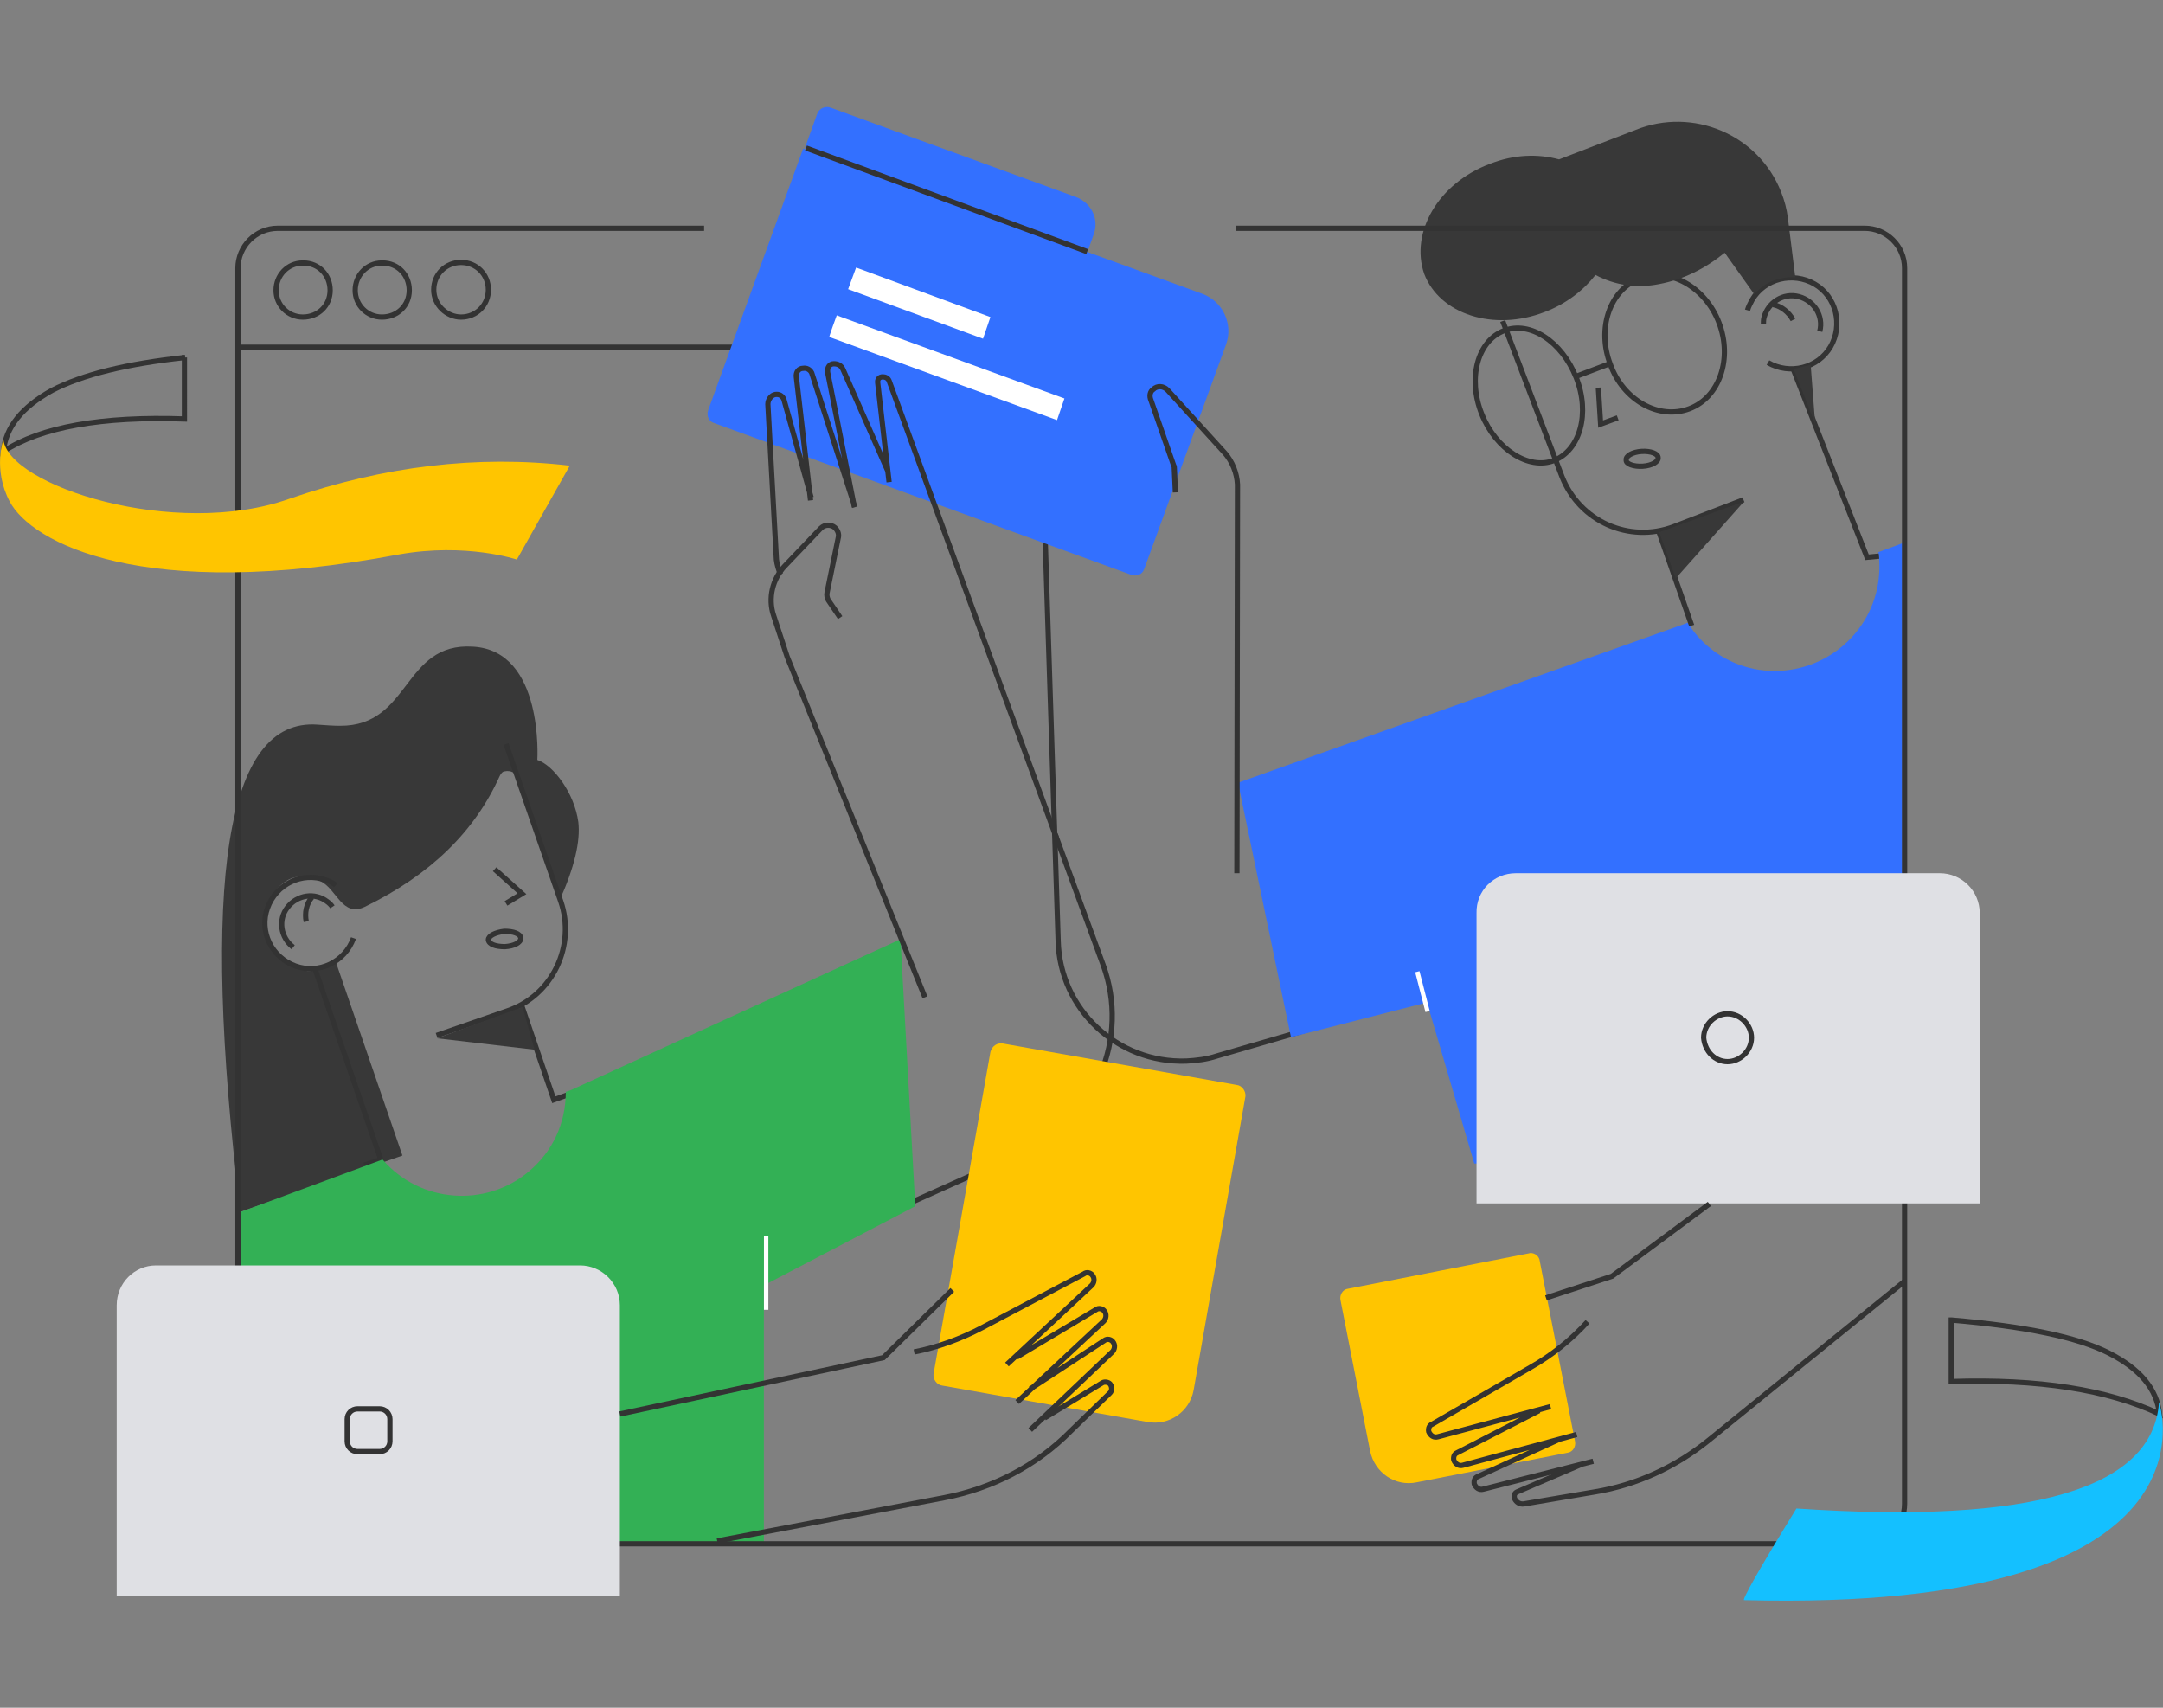
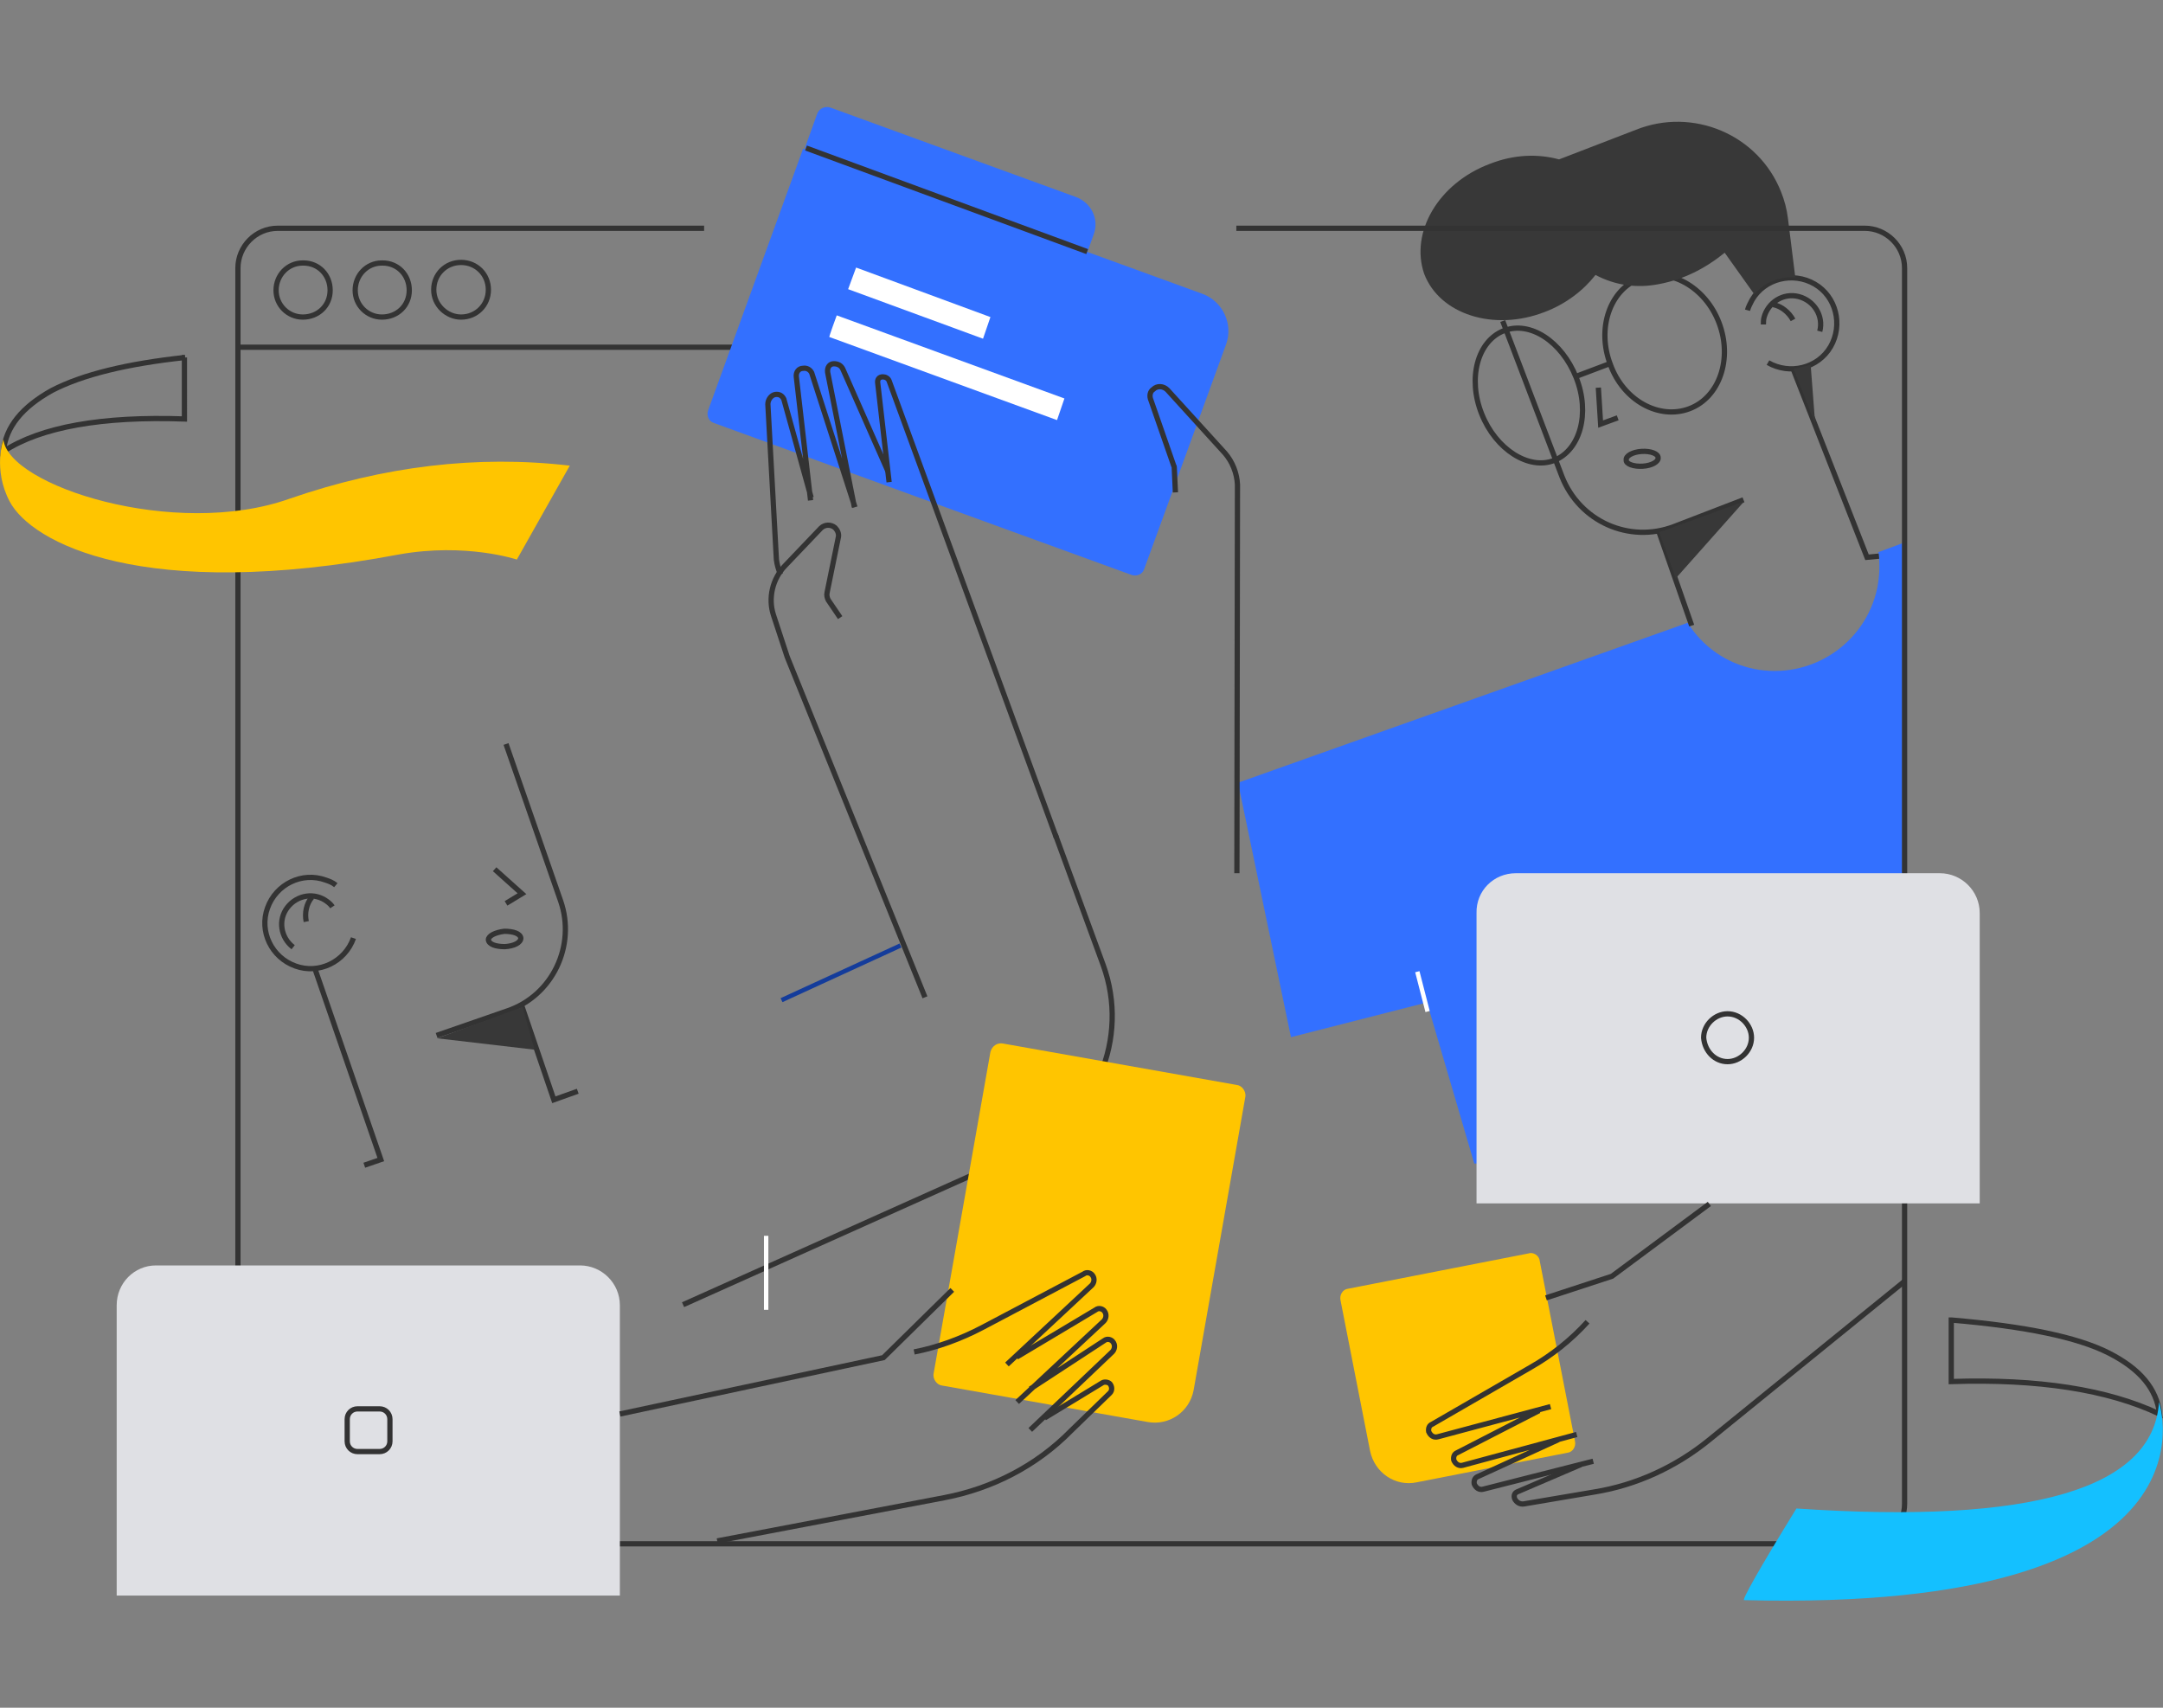
<svg xmlns="http://www.w3.org/2000/svg" version="1.1" id="图层_1" x="0px" y="0px" viewBox="0 0 380 300" style="enable-background:new 0 0 380 300;" xml:space="preserve">
  <rect x="0" y="0" width="380" height="300" fill="#808080" stroke="none" />
  <style type="text/css">
	.st0{fill:none;stroke:#143C9B;stroke-width:0.775;}
	.st1{fill-rule:evenodd;clip-rule:evenodd;fill:#383838;}
	.st2{fill:none;stroke:#333333;stroke-width:0.922;}
	.st3{fill-rule:evenodd;clip-rule:evenodd;fill:#33B055;}
	.st4{fill-rule:evenodd;clip-rule:evenodd;fill:#3370FF;}
	.st5{fill-rule:evenodd;clip-rule:evenodd;fill:#DFE0E4;}
	.st6{fill-rule:evenodd;clip-rule:evenodd;fill:#FFC500;}
	.st7{fill:none;stroke:#FFFFFF;stroke-width:0.775;}
	.st8{fill-rule:evenodd;clip-rule:evenodd;fill:#FFFFFF;}
	.st9{fill-rule:evenodd;clip-rule:evenodd;fill:#14C0FF;}
</style>
  <path class="st0" d="M158.2,166.1l-20.9,9.6" />
-   <path class="st1" d="M87.8,136.3c-4.4,9.8-12.2,17.4-23.7,23c-4,1.9-4.9-3.1-7.8-4.5c-1.5-0.7-6.3-2.7-9.3,4.2s5.5,11,6.7,11.5  c0.8,0.3,2.6-0.2,5.2-1.8L70.7,203l-28.5,9.9c-7-58.3-2.5-86.8,13.6-85.6c1.5,0.1,2.7,0.2,3.9,0.2c12.5,0.1,11-14.7,23.4-13.9  c12.5,0.7,11.3,19.9,11.3,19.9c2.8,0.9,6.5,5.8,7.2,10.9c0.4,3.4-0.7,8-3.3,13.8l-7.4-21.6c-0.3-0.9-1.3-1.3-2.2-1.1  C88.3,135.5,88,135.9,87.8,136.3L87.8,136.3z" />
  <path class="st2" d="M86.9,152.7l4.8,4.3l-2.8,1.7 M62.1,164.8c-1.5,4.2-6.1,6.4-10.2,4.9c-4.2-1.5-6.4-6.1-4.9-10.2  c1.5-4.2,6.1-6.4,10.2-4.9c0.6,0.2,1.2,0.4,1.8,0.9" />
  <path class="st2" d="M51.5,166.4c-2.2-1.7-2.7-4.8-1-7s4.8-2.7,7-1c0.3,0.2,0.7,0.6,0.9,0.9" />
  <path class="st2" d="M53.8,161.9c-0.3-1.5,0-3.1,1-4.3 M91.6,176.5l5.7,16.7l4.2-1.5 M55.3,170.1l11.6,33.6l-2.9,1" />
  <path class="st2" d="M76.7,181.9l12.4-4.3c8-2.7,12.1-11.5,9.4-19.3l-9.6-27.6" />
  <path class="st1" d="M76.8,182.4l17.1,2l-2.1-7.5L76.8,182.4L76.8,182.4z" />
  <path class="st2" d="M88.7,166.3c-1.6,0-2.8-0.4-2.9-1.2c0-0.7,1.2-1.3,2.8-1.5c1.6,0,2.8,0.4,2.9,1.2  C91.5,165.6,90.3,166.2,88.7,166.3z M185.4,146.6l8.4,22.9c4.7,12.9-1.3,27.2-13.8,32.8l-60,26.9" />
-   <path class="st2" d="M183.5,91.1l2.4,74.2c0.3,12,10.4,21.5,22.5,21.1c1.8-0.1,3.6-0.3,5.4-0.9l50.2-14.6" />
-   <path class="st3" d="M42.3,212.9l24.9-9.2l0.1,0.1c6.5,7.5,18,8.4,25.6,2c4.2-3.5,6.5-8.5,6.5-14l0.9-0.3l57.9-26.5l2.6,46.9  l-26.6,13.9V271l-92.4-0.4L42.3,212.9L42.3,212.9z" />
  <path class="st4" d="M334.3,95.4L330,97c0.3,2.1,0.2,4.3-0.2,6.3c-2.1,9.9-11.8,16.2-21.7,14.2c-4.8-1-9-3.9-11.6-8.1l-2.5,0.9  l-76.5,27.2l9.3,44.7l23.9-6.1l8.3,28.3l75.2-0.2V95.4H334.3z" />
  <path class="st2" d="M273,80.9c4.6-1.8,6.4-8.3,3.9-14.6s-8.1-10-12.7-8.2s-6.4,8.3-3.9,14.6S268.6,82.6,273,80.9L273,80.9z   M296.8,71.8c5.3-2,7.6-8.8,5.2-15.1s-8.7-9.8-13.9-7.8c-5.3,2-7.6,8.8-5.2,15.1C285.2,70.4,291.5,73.8,296.8,71.8L296.8,71.8z   M280.8,68.1l0.4,6.4l3-1.1 M277.2,66l5.3-2 M310.6,63.7c3.8,2.2,8.8,1,11-2.8s1-8.8-2.8-11s-8.8-1-11,2.8c-0.3,0.6-0.6,1.1-0.8,1.8  " />
  <path class="st2" d="M319.7,58.2c0.7-2.7-1-5.4-3.7-6.1c-2.7-0.7-5.4,1-6.1,3.7c-0.1,0.4-0.1,0.8-0.1,1.2" />
  <path class="st2" d="M315,56.2c-0.7-1.3-2-2.4-3.5-2.7 M291.4,93.3l5.8,16.6 M315.1,65L328,97.9l2.1-0.2 M306.3,87.8l-12.2,4.7  c-7.9,3-16.6-0.9-19.7-8.8L264,56.4" />
  <path class="st1" d="M261.7,28.8c4.3-1.7,8.5-1.8,12.2-0.8l13.5-5.2c10-4,21.5,0.8,25.5,10.9c0.6,1.5,1,3,1.2,4.6l1.3,10.4  c-3-0.1-5.4,0.9-7.2,3l-5.2-7.3c-3.6,2.9-7.3,4.7-11.5,5.5c-4,0.8-7.8,0.2-11.2-1.6c-2.1,2.7-5.2,5.1-8.9,6.5  c-9,3.5-18.5,0.4-21.2-6.7C247.7,40.8,252.7,32.2,261.7,28.8z M315.1,64.8l3-0.7l0.8,10.4 M306.4,88.1l-12,13.5l-2.9-8.1L306.4,88.1  z" />
  <path class="st2" d="M288.6,81.9c1.6-0.1,2.8-0.8,2.7-1.5c0-0.7-1.3-1.2-2.9-1.1s-2.8,0.8-2.7,1.5C285.6,81.5,287,82,288.6,81.9z" />
  <path class="st2" d="M217.2,40.1h110.4c3.8,0,7,3.1,7,7l0,0v217.1c0,3.8-3.1,7-7,7l0,0H48.8c-3.8,0-7-3.1-7-7l0,0V47.1  c0-3.8,3.1-7,7-7l0,0h74.9" />
  <path class="st5" d="M27.4,222.3h74.5c3.8,0,7,3.1,7,7l0,0v51H20.5v-51C20.5,225.4,23.6,222.3,27.4,222.3z M266.3,153.4h74.5  c3.8,0,7,3.1,7,7v51h-88.4v-51C259.3,156.5,262.4,153.4,266.3,153.4L266.3,153.4L266.3,153.4z" />
  <path class="st2" d="M162.5,175.2l-24.2-59.8l-2.4-7.3c-1-3-0.2-6.4,2-8.7l6.3-6.6c0.7-0.7,1.8-0.7,2.5-0.1c0.4,0.4,0.7,1,0.6,1.6  l-2,9.8c-0.1,0.4,0,0.9,0.2,1.3l2.1,3.1" />
  <path class="st6" d="M176.1,183.3l41.2,7.3c0.9,0.1,1.6,1.1,1.5,2l-9.1,51.6c-0.7,3.8-4.3,6.3-8.1,5.6l0,0l-36.1-6.4  c-0.9-0.1-1.6-1.1-1.5-2l0,0l10-56.6C174.3,183.7,175.2,183.2,176.1,183.3L176.1,183.3L176.1,183.3z M270.5,221.5l6.2,31.7  c0.2,0.9-0.4,1.9-1.3,2l0,0l-26.5,5.2c-3.8,0.8-7.4-1.7-8.2-5.5l0,0l-5.2-26.5c-0.2-0.9,0.4-1.9,1.3-2l31.7-6.2  C269.3,219.9,270.4,220.5,270.5,221.5L270.5,221.5L270.5,221.5z" />
  <path class="st2" d="M176.9,239.7l14.9-13.9c0.4-0.4,0.6-1.2,0.1-1.8c-0.3-0.4-1-0.6-1.5-0.2l-17.8,9.4c-3.8,2-7.9,3.5-12,4.3   M272.4,247.1l-19.8,5.3c-0.7,0.2-1.3-0.2-1.6-0.9c-0.1-0.6,0.1-1.1,0.6-1.3l17.3-10c3.7-2.1,7.1-4.8,10-8 M277,252l-20,5.4  c-0.7,0.2-1.3-0.2-1.6-0.9l0,0c-0.1-0.6,0.1-1.1,0.6-1.3l14.4-7.4 M279.9,256.7l-19.3,4.9c-0.7,0.2-1.3-0.2-1.6-0.9  c-0.1-0.6,0.1-1.1,0.6-1.3l14.2-6.5" />
  <path class="st2" d="M334.7,225l-34.5,28c-5.8,4.7-12.7,7.9-20.1,9.1l-12.4,2.1c-0.7,0.1-1.3-0.3-1.6-0.9c-0.2-0.6,0-1,0.4-1.2  l11.2-4.8 M167.3,226.6l-12.1,11.9l-46.3,9.9 M178.7,246.3l15.2-14.2c0.4-0.4,0.6-1.2,0.1-1.8c-0.3-0.4-1-0.6-1.5-0.2l-13.9,8.3   M181,251.2l14.4-13.7c0.4-0.4,0.6-1.2,0.1-1.8c-0.3-0.4-1-0.6-1.5-0.2l-13,8.5" />
  <path class="st2" d="M126,270.7l39.9-7.6c8.4-1.6,16.2-5.6,22.2-11.7l6.9-6.7c0.4-0.4,0.4-1.1,0-1.6c-0.3-0.3-0.9-0.4-1.3-0.2  l-10.2,6.2 M41.8,61h99.3 M53.2,55.7c2.7,0,4.8-2,4.8-4.7s-2-4.8-4.7-4.8h-0.1c-2.7,0-4.7,2.2-4.7,4.8S50.6,55.7,53.2,55.7z   M67.1,55.7c2.7,0,4.8-2,4.8-4.7s-2-4.8-4.7-4.8h-0.1c-2.7,0-4.7,2.2-4.7,4.8C62.4,53.6,64.5,55.7,67.1,55.7z M81,55.7  c2.7,0,4.8-2.1,4.8-4.8l0,0c0-2.7-2.1-4.8-4.8-4.8c-2.7,0-4.8,2.1-4.8,4.8C76.2,53.6,78.5,55.7,81,55.7z M303.5,186.5  c2.2,0,4.2-1.9,4.2-4.2c0-2.2-1.9-4.2-4.2-4.2c-2.2,0-4.2,1.9-4.2,4.2C299.5,184.7,301.3,186.5,303.5,186.5z M66.7,247.5h-3.9  c-1,0-1.8,0.8-1.8,1.8l0,0v3.9c0,1,0.8,1.8,1.8,1.8h3.9c1,0,1.8-0.8,1.8-1.8l0,0v-3.9C68.5,248.3,67.7,247.5,66.7,247.5L66.7,247.5z  " />
  <path class="st7" d="M249,170.7l1.8,7 M134.6,217.1v13" />
  <path class="st2" d="M271.6,228l11.6-3.8l17.1-12.7" />
  <path class="st4" d="M145.9,18.9L189,34.6c2.7,1,4.2,3.9,3.1,6.7l0,0l-1,2.8L141.4,26l2.2-6.1C144,19,145,18.6,145.9,18.9  L145.9,18.9z M141.1,26.1l70.1,25.5c3.6,1.3,5.5,5.3,4.2,8.9L201,100c-0.3,0.9-1.3,1.3-2.2,1l0,0l-73.4-26.7c-0.9-0.3-1.3-1.3-1-2.2  L141.1,26.1L141.1,26.1z" />
  <path class="st2" d="M141.6,26L191,44.2" />
  <path class="st8" d="M150.4,47l23.6,8.7l-1.3,3.8L149,50.8L150.4,47z M147,55.4L187,70l-1.3,3.8l-40-14.6  C145.6,59.2,147,55.4,147,55.4z" />
  <path class="st2" d="M217.3,153.4l0.1-67.3v-1c-0.1-2-0.9-4-2.2-5.5l-10.1-11.1c-0.7-0.7-1.8-0.8-2.5-0.1c-0.6,0.4-0.7,1.2-0.4,1.9  l4,11.5c0.1,0.1,0.1,0.3,0.1,0.4l0.2,4.3 M156.2,84.7l-2-17.4c-0.1-0.6,0.2-1.1,0.9-1.1c0.4,0,0.9,0.2,1.1,0.7l29.4,80.3" />
  <path class="st2" d="M150.1,89.1l-4.7-23.7c-0.1-0.8,0.3-1.5,1.1-1.5c0.7,0,1.3,0.3,1.6,1l7.9,17.9 M142.4,87.9l-2.5-21.7  c-0.1-0.8,0.4-1.5,1.2-1.5c0.6-0.1,1.2,0.2,1.5,0.8l7.6,23.6 M137.1,100.9c-0.3-0.8-0.6-1.7-0.7-2.6L134.9,71c0-0.8,0.6-1.6,1.3-1.7  s1.2,0.2,1.5,0.8l4.8,17.3" />
  <path class="st2" d="M32.5,62.8c-10.2,1.1-18,3-23.4,5.8C3.9,71.5,1,75,0.6,79.3c6.6-4.3,17.3-6.2,31.8-5.7V62.8H32.5z" />
  <path class="st6" d="M0.6,77.2c0,0-1.9,5.2,1.1,10.9c3.8,7.2,23.3,17.8,68.4,9.3c11.8-2.1,20.7,0.9,20.7,0.9l9.3-16.5  c-16.3-1.9-32.7,0.1-49.2,5.8C30.7,94.8,1.4,85.3,0.6,77.2z" />
  <path class="st2" d="M342.9,231.9c12.9,1.1,22.1,3,27.6,5.8s8.4,6.3,8.9,10.7c-9.1-4.3-21.3-6.2-36.6-5.7v-10.8H342.9z" />
  <path class="st9" d="M379.3,246.3c0,0,12.7,37-72.9,34.8c-0.4,0,2.6-5.4,9.2-16.1C357.1,267.8,378.3,261.5,379.3,246.3L379.3,246.3z  " />
</svg>